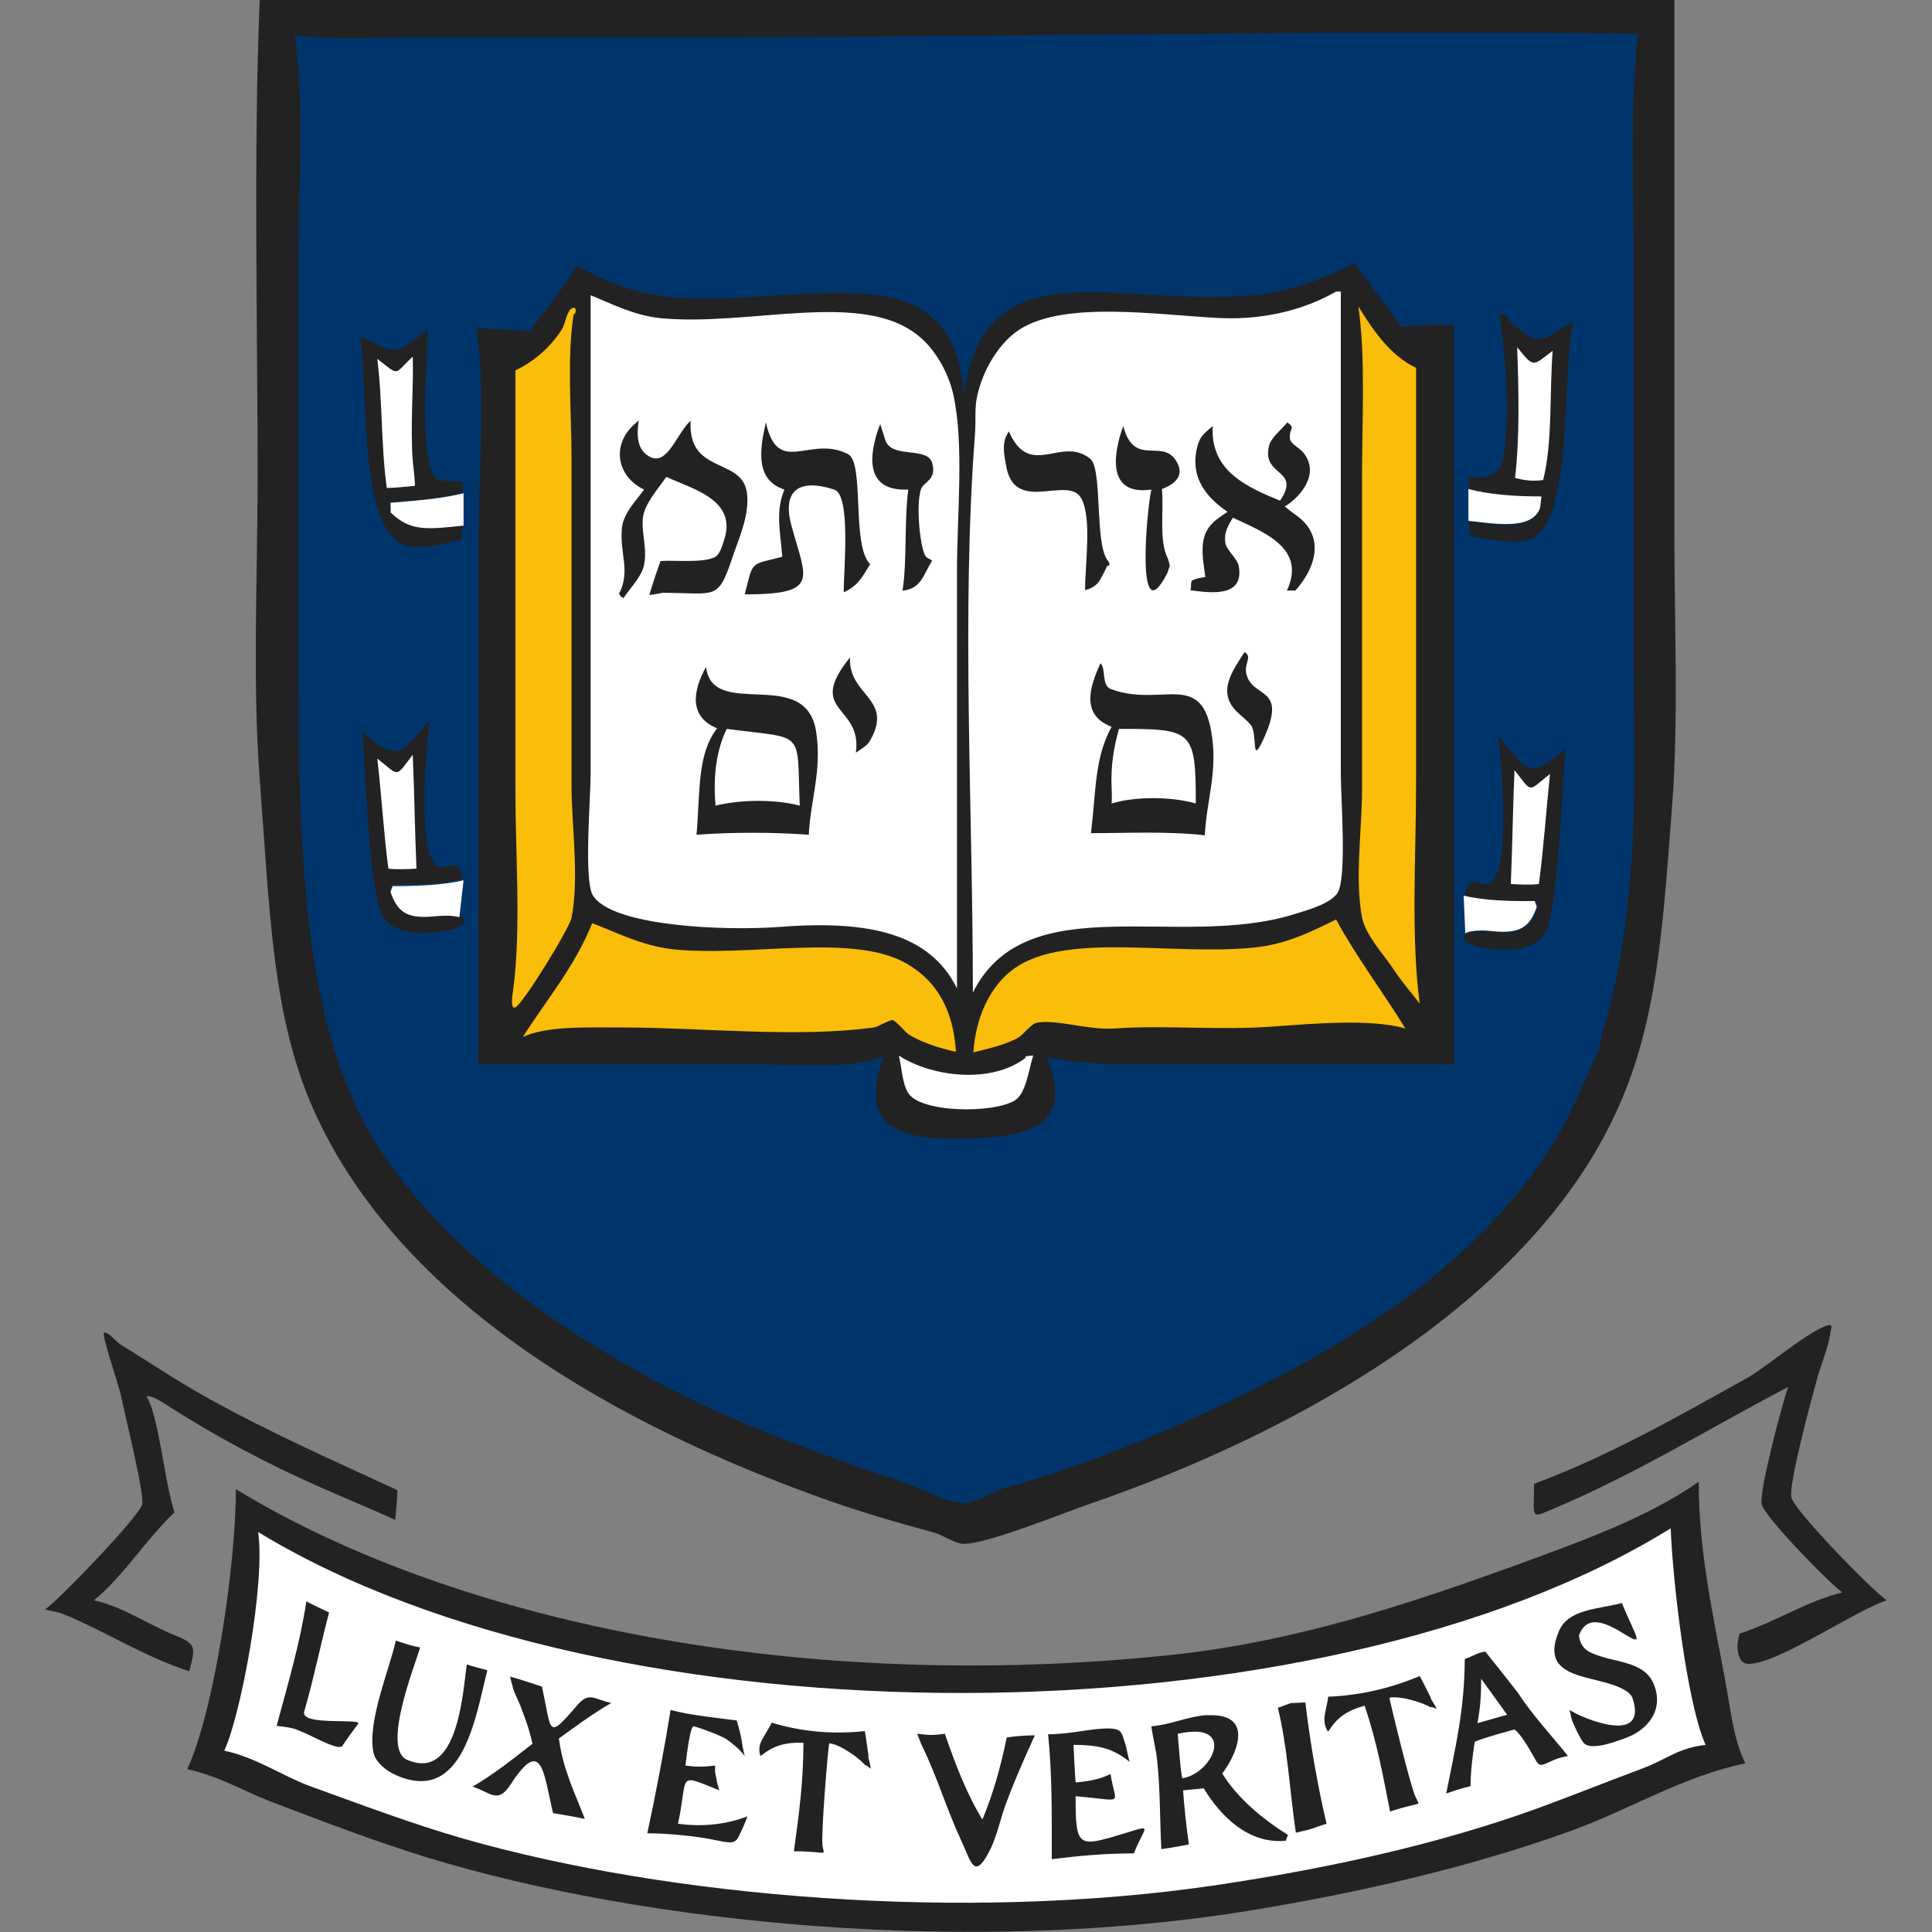
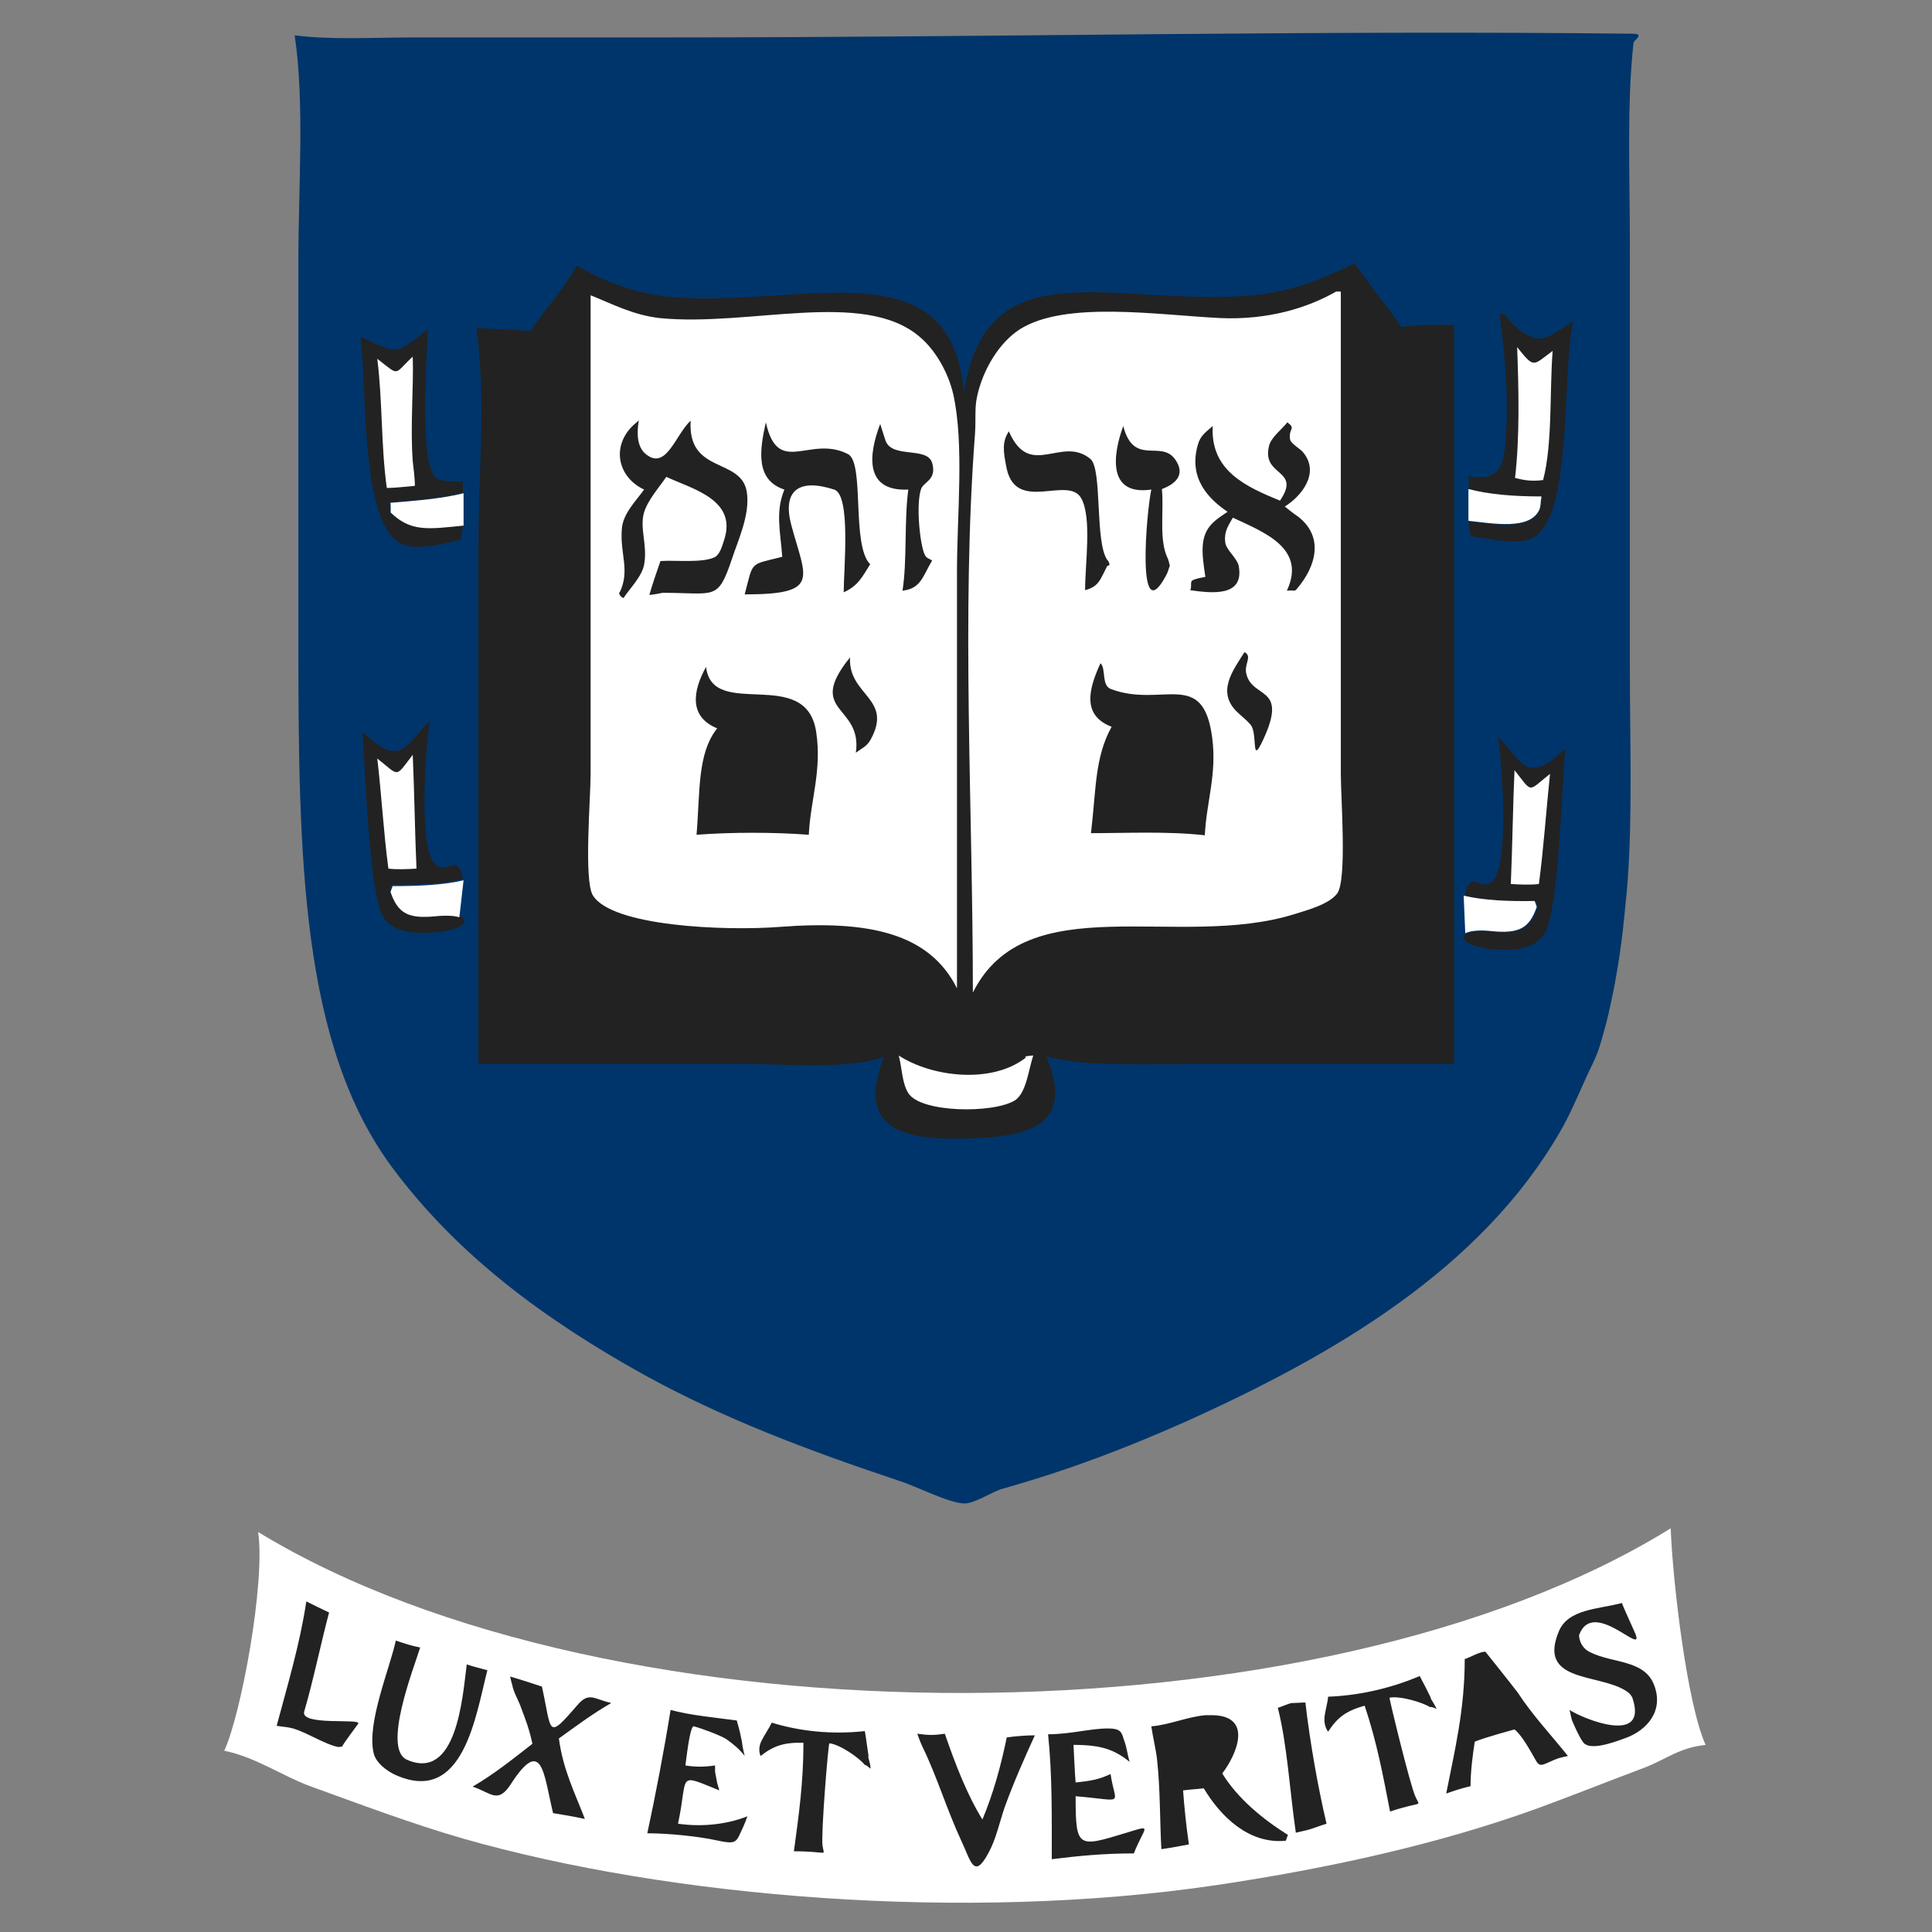
<svg xmlns="http://www.w3.org/2000/svg" id="Layer_1" x="0px" y="0px" viewBox="0 0 512 512" style="enable-background:new 0 0 512 512;" xml:space="preserve">
  <rect x="0" y="0" width="512" height="512" fill="#808080" stroke="none" />
  <style type="text/css">	.st0{fill:#222222;}	.st1{fill:#00356B;}	.st2{fill:#FFFFFF;}	.st3{fill:#FABD0A;}</style>
  <g id="XMLID_1_">
-     <path id="XMLID_7_" class="st0" d="M68.83-0.04c-1.68,40.97-0.56,84.46-0.56,126.28c0,26.52-1.4,54.58,0.56,80.26  c2.67,34.8,3.23,62.86,14.31,87.69c23.15,51.63,81.1,83.9,136.66,103.55c8.84,3.09,17.82,5.75,27.78,8.42  c2.1,0.56,5.33,2.81,7.44,2.95c5.33,0.56,27.5-8.42,33.25-10.38c56.4-19.36,119.4-54.72,141.57-107.48  c9.54-22.59,10.94-47,13.33-78.29c1.68-22.59,0.56-47.84,0.56-71.28V-0.04H68.83L68.83-0.04z M484.84,351.15  c-4.63,0.7-17.26,11.65-22.31,14.31c-17.96,9.96-35.78,20.2-55.98,27.78c0,9.4-1.26,9.26,5.47,6.45  c22.45-9.54,41.39-21.47,61.88-32.13c-1.26,3.23-7.86,27.78-7.02,31.15c0.84,3.37,17.82,20.77,21.33,23.29  c-10.24,2.67-17.4,7.72-27.22,10.94c-0.14,0.7-0.56,2.1-0.56,3.51c0.14,1.82,0.56,4.49,2.95,4.49  c7.58,0.14,28.06-14.03,36.62-16.84c-3.93-2.67-24.41-23.71-25.26-27.22c-0.84-3.37,5.33-26.1,6.45-30.17  c1.12-4.63,3.51-9.82,3.93-13.89C485.4,351.99,485.54,351,484.84,351.15L484.84,351.15z M27.72,353.11  c-1.26-0.28,3.65,13.33,4.49,17.4c0.84,4.35,6.17,25.54,5.47,28.2c-0.98,3.37-21.89,25.11-25.68,27.78c2.1,0.7,3.37,0.56,5.47,1.54  c10.8,4.49,20.63,10.94,32.69,14.87c1.54-6.03,2.1-7.16-3.51-9.4c-7.16-2.81-14.03-7.72-21.75-9.4  c8.14-6.73,13.61-15.99,21.33-23.29c-2.53-8.42-3.37-18.8-5.89-27.22c0-0.14-1.26-3.51-1.54-3.51c0,0,0.84-0.7,4.91,1.96  c13.05,8.42,26.66,15.71,41.67,22.31c6.31,2.81,12.91,5.47,19.36,8.42c0.14-1.96,0.56-5.33,0.56-7.86  c-17.26-8-33.81-15.29-49.95-24.27c-7.72-4.21-15.15-9.26-22.73-13.89C30.81,355.78,29.26,353.39,27.72,353.11L27.72,353.11z   M450.18,392.68c-14.03,9.82-31.85,15.99-48.97,22.31c-27.64,9.96-58.37,20.34-92.04,23.71c-95.41,9.82-187.45-8-246.66-44.06  c0,20.63-5.89,59.35-12.91,74.22c8.42,1.82,14.59,5.61,21.75,8.42c13.61,5.19,27.5,10.52,41.53,14.87  c59.21,18.1,145.08,25.96,217.48,14.31c30.31-4.91,59.77-11.79,86.15-21.33c15.43-5.61,29.6-14.45,46.02-17.82  c-3.23-6.59-3.93-14.59-5.47-22.73C454.11,428.59,450.18,411.48,450.18,392.68L450.18,392.68z" />
-     <path id="XMLID_8_" class="st1" d="M432.79,8.94c-82.92-0.98-170.47,0.98-255.08,0.98H109.8c-10.38,0-22.17,0.7-31.71-0.56  c2.67,17.82,0.98,40.41,0.98,59.91v100.46c0,57.67,0.7,107.05,24.83,139.61c17.4,23.43,40.55,40.41,66.79,55  c20.91,11.51,43.07,19.92,67.91,28.2c4.35,1.4,12.77,5.75,16.84,5.89c2.81,0.14,7.58-3.23,10.38-3.93  c17.82-5.05,33.11-10.94,48.55-17.82c39.57-17.82,78.15-40.55,99.06-76.75c2.53-4.35,4.35-8.7,6.45-13.33  c1.26-2.95,2.95-5.89,3.93-8.98c0.56-1.68,0.42-2.67,0.98-4.49c0.7-2.1,1.26-4.35,1.96-6.88c0.56-2.1,0.98-4.35,1.54-6.88  c0.56-2.53,0.98-5.19,1.54-8.42c0.56-3.51,1.12-7.58,1.54-11.93c0.28-3.09,0.7-6.45,0.98-10.38c1.26-17.68,0.56-37.46,0.56-55.98  V64.78c0-17.54-0.84-37.6,0.98-53.46C432.79,10.9,436.01,8.94,432.79,8.94" />
+     <path id="XMLID_8_" class="st1" d="M432.79,8.94c-82.92-0.98-170.47,0.98-255.08,0.98H109.8c-10.38,0-22.17,0.7-31.71-0.56  c2.67,17.82,0.98,40.41,0.98,59.91v100.46c0,57.67,0.7,107.05,24.83,139.61c17.4,23.43,40.55,40.41,66.79,55  c20.91,11.51,43.07,19.92,67.91,28.2c4.35,1.4,12.77,5.75,16.84,5.89c2.81,0.14,7.58-3.23,10.38-3.93  c17.82-5.05,33.11-10.94,48.55-17.82c39.57-17.82,78.15-40.55,99.06-76.75c2.53-4.35,4.35-8.7,6.45-13.33  c1.26-2.95,2.95-5.89,3.93-8.98c0.7-2.1,1.26-4.35,1.96-6.88c0.56-2.1,0.98-4.35,1.54-6.88  c0.56-2.53,0.98-5.19,1.54-8.42c0.56-3.51,1.12-7.58,1.54-11.93c0.28-3.09,0.7-6.45,0.98-10.38c1.26-17.68,0.56-37.46,0.56-55.98  V64.78c0-17.54-0.84-37.6,0.98-53.46C432.79,10.9,436.01,8.94,432.79,8.94" />
    <path id="XMLID_14_" class="st0" d="M358.99,69.83c-7.86,3.65-16.14,7.44-26.8,8.42c-36.76,3.23-70.71-13.33-76.75,25.82  c-3.09-38.86-42.23-22.73-76.75-25.26c-10.24-0.84-18.8-4.35-25.82-8.42c-3.51,6.17-8.42,11.51-12.35,17.4  c-4.63-0.56-9.96-0.42-14.31-0.98c2.67,17.68,0.56,39.29,0.56,57.95v137.22h70.29c12.07,0,28.2,1.54,37.18-1.96  c-5.75,15.29-0.28,21.75,18.38,21.75c20.06,0,32.41-3.09,24.69-21.75c10.38,2.67,25.82,1.96,39.15,1.96h68.89V86.11  c-4.77,0-9.82-0.14-13.89,0.56C367.4,80.91,363.05,75.58,358.99,69.83L358.99,69.83z M398.13,83.16c-0.84-0.14-0.56,0.84-0.56,1.54  c1.12,8.7,2.24,19.78,1.54,30.17c-0.56,8-0.84,12.77-9.96,11.36c0,1.12,0.28,2.24,0,3.51c5.33,1.4,11.79,1.96,19.36,1.96  c-0.28,1.54,0,2.39-0.56,3.51c-2.53,5.61-12.21,3.65-18.8,2.95c0.14,1.26,0.42,3.37,0.56,3.93c4.91,0.7,12.21,2.53,16.28,0.56  c11.08-5.47,7.72-42.93,10.94-57.53c-7.3,4.63-8.84,7.02-15.85,0.98C400.24,85.4,399.39,83.3,398.13,83.16L398.13,83.16z   M113.31,87.09l-0.42,0.56c-8.14,6.45-7.44,6.31-17.4,1.54c1.96,14.87-0.28,52.62,12.35,55.42c4.91,1.12,10.1-0.84,14.31-1.54  c0-0.56,0.42-2.67,0.56-3.93c-9.54,1.12-14.03,1.82-19.36-3.51c0.14-0.14,0-2.24,0-2.53c7.02-0.56,13.75-0.98,19.36-2.53  c0-0.84-0.28-2.1,0-2.95c-2.24,0-4.91,0-6.45-0.56C110.64,125.11,113.31,95.23,113.31,87.09L113.31,87.09z M113.87,191.06  c-2.24,2.1-4.21,5.05-6.45,6.88c-4.07,3.23-8.42-1.54-11.36-3.93c0.7,9.68,1.82,43.35,5.47,48.97c2.81,4.21,8.7,4.77,15.29,3.93  c8.7-1.12,8.56-5.47-1.54-4.49c-7.16,0.7-9.96-0.56-11.93-6.45l0.56-1.54c6.88,0,13.47-0.14,18.8-1.54c-1.68-7.72-4.77,0-7.86-4.49  C111.06,223.33,112.75,198.77,113.87,191.06L113.87,191.06z M397.01,195.26c1.12,7.72,2.81,32.27-0.98,37.6  c-3.23,4.49-6.17-3.37-7.86,4.49c5.33,1.26,11.93,1.54,18.8,1.54l0.56,1.54c-1.96,5.75-4.77,7.16-11.93,6.45  c-9.96-0.98-10.24,3.23-1.54,4.49c6.59,0.84,12.63,0.28,15.29-3.93c3.65-5.61,4.63-39.43,5.47-48.97  c-2.95,2.39-7.3,7.16-11.36,3.93C401.08,200.32,399.11,197.23,397.01,195.26L397.01,195.26z" />
    <path id="XMLID_27_" class="st2" d="M354.07,77.27c-7.58,4.35-18.1,7.58-30.73,7.02c-16.7-0.84-40.97-4.63-53.04,2.95  c-5.47,3.51-9.82,10.66-11.36,17.82c-0.7,3.09-0.28,6.17-0.56,9.96c-3.65,47.98-0.56,99.2-0.56,148.02  c14.17-28.34,54.44-11.22,85.17-20.77c3.65-1.12,9.26-2.67,11.36-5.47c2.67-3.51,0.98-25.26,0.98-31.71V77.27H354.07L354.07,77.27z   M156.52,78.25v126.84c0,6.31-1.82,28.06,0.56,32.13c4.91,8.28,34.94,9.54,49.53,8.42c23.71-1.82,39.71,1.68,47,16.28V151.49  c0-15.15,1.96-33.67-0.98-47c-1.4-6.03-4.91-11.93-8.98-15.29c-14.87-12.63-45.04-2.53-68.89-4.91  C167.61,83.44,162.13,80.49,156.52,78.25L156.52,78.25z M402.06,92c0.42,11.22,0.7,23.99-0.56,34.66c2.24,0.56,4.21,0.98,7.44,0.56  c2.53-9.68,1.68-23.43,2.53-34.23C406.13,96.91,406.69,97.75,402.06,92L402.06,92z M109.38,94.52c-5.19,4.77-3.23,5.33-9.4,0.56  c1.4,10.8,0.98,23.29,2.53,34.23c2.53,0,5.61-0.42,7.44-0.56c0-2.1-0.42-5.05-0.56-6.45C108.68,113.04,109.66,102.24,109.38,94.52  L109.38,94.52z M389.15,129.6v8.42c6.59,0.7,16.28,2.53,18.8-2.95c0.42-1.12,0.28-1.96,0.56-3.51  C400.94,131.57,394.48,131,389.15,129.6L389.15,129.6z M122.85,130.72c-5.61,1.4-12.35,1.96-19.36,2.53c0,0.28,0.14,2.39,0,2.53  c5.33,5.19,9.82,4.49,19.36,3.51V130.72z M109.38,200.03c-4.77,6.17-3.37,5.75-9.4,0.98c1.12,9.4,1.68,19.78,2.95,29.18  c1.96,0.28,5.47,0.14,7.44,0C109.94,220.38,109.8,209.3,109.38,200.03L109.38,200.03z M401.36,204.1  c-0.42,9.26-0.56,20.48-0.98,30.17c1.96,0.14,5.33,0.28,7.44,0c1.26-9.4,1.96-19.78,2.95-29.18  C404.73,209.86,406.27,210.28,401.36,204.1L401.36,204.1z M122.85,233.29c-5.33,1.26-11.93,1.54-18.8,1.54l-0.56,1.54  c1.96,5.75,4.77,7.16,11.93,6.45c2.95-0.28,5.05-0.14,6.31,0.28L122.85,233.29L122.85,233.29z M387.89,237.36l0.42,9.96  c1.12-0.56,3.37-0.98,7.02-0.56c7.16,0.7,9.96-0.7,11.93-6.45l-0.56-1.54C399.81,238.9,393.22,238.62,387.89,237.36L387.89,237.36z   M238.18,279.73c0.84,3.09,0.84,7.3,2.53,9.96c3.23,5.19,22.31,5.47,28.2,1.96c3.09-1.96,3.65-8.14,4.91-11.93  c-0.14,0-2.81,0.14-1.96,0.56C262.88,287.31,247.02,285.48,238.18,279.73L238.18,279.73z M442.75,405.02  c-93.16,57.81-280.47,58.23-374.34,0.98c1.96,13.33-4.49,48.27-8.98,57.95c8.56,1.82,15.15,6.59,22.73,9.4  c13.19,4.77,26.94,9.96,40.55,13.89c55,15.71,133.15,22.17,199.52,12.35c30.17-4.49,59.21-10.94,85.17-20.34  c9.54-3.51,19.08-7.3,28.76-10.94c5.33-2.1,8.98-5.19,15.85-5.89C447.1,451.6,443.31,419.47,442.75,405.02L442.75,405.02z" />
-     <path id="XMLID_32_" class="st3" d="M359.97,81.19c1.96,13.19,0.98,30.31,0.98,45.04v83.2c0,10.52-1.96,23.29,0,33.67  c0.98,4.91,5.89,9.96,8.42,13.89c2.24,3.37,4.49,5.89,6.88,8.98c-2.39-17.68-0.98-39.15-0.98-58.37V97.47  C368.53,94.38,363.76,87.37,359.97,81.19L359.97,81.19z M152.31,81.62c-0.14-0.14-0.42-0.14-0.84,0.14  c-1.26,0.7-1.68,4.07-2.53,5.47c-2.95,4.63-7.16,8.42-12.35,10.94v111.4c0,17.12,1.54,36.34-0.56,52.47  c-0.14,1.12-0.98,5.61,0.56,4.91c1.96-0.84,14.17-20.63,14.87-23.71c2.1-10.8,0-24.13,0-35.22v-86.15  c0-12.49-1.26-26.94,0.56-38.58C152.45,83.44,152.87,82.04,152.31,81.62L152.31,81.62z M354.07,243.67  c-6.31,3.09-13.05,6.59-21.75,7.44c-21.75,2.24-49.53-4.21-63.42,5.47c-6.59,4.63-10.38,13.19-10.94,22.31  c4.35-1.12,8.42-1.96,11.93-3.93c1.4-0.84,3.37-3.65,4.91-3.93c5.05-0.98,13.33,1.96,20.34,1.54c13.33-0.98,28.48,0.56,42.65-0.56  c9.68-0.7,25.82-2.1,34.66,0.56C366.42,262.75,359.55,253.77,354.07,243.67L354.07,243.67z M156.94,244.65  c-4.77,11.79-12.07,20.2-18.38,30.17c6.31-2.95,16.56-2.53,26.24-2.53c21.05,0,46.3,2.81,66.79,0c0.98-0.14,4.35-2.1,4.91-1.96  c0.98,0.14,3.51,3.37,4.49,3.93c3.51,2.1,8,3.51,12.35,4.49c-0.7-10.8-4.77-18.52-12.91-23.29c-14.31-8.42-41.95-1.68-62.44-3.93  C169.99,250.55,163.54,247.18,156.94,244.65L156.94,244.65z" />
    <path id="XMLID_55_" class="st0" d="M169.29,111.36l-0.56,0.56c-6.88,5.47-5.47,14.31,1.96,17.82c-1.96,2.81-5.61,6.31-5.89,10.38  c-0.56,6.73,2.24,10.94-0.56,16.84c-0.28-0.14-0.28,0.98,0.98,1.54c1.68-2.53,4.91-5.75,5.47-8.84c0.98-5.19-1.26-9.68,0-13.89  c0.98-3.23,4.07-6.73,5.89-9.4c6.88,3.23,18.94,6.03,15.29,16.84c-0.56,1.68-1.12,3.79-2.53,4.49c-3.37,1.54-10.38,0.7-14.31,0.98  c-1.12,3.23-1.96,5.61-2.95,8.98c0.84,0,3.51-0.56,3.51-0.56c14.03,0,14.59,2.24,18.38-8.98c1.54-4.77,4.91-11.79,3.93-17.82  c-1.54-9.12-15.71-4.63-14.87-18.8c-4.07,3.65-6.59,13.89-12.35,8.42C168.59,117.67,168.87,114.03,169.29,111.36L169.29,111.36z   M202.96,111.92c-1.68,7.44-2.81,15.29,4.91,17.82c-2.39,5.89-1.12,10.66-0.56,17.82c-8.84,2.24-7.58,0.98-9.96,9.96  c20.34,0,16.14-4.21,12.35-18.38c-2.39-8.98,1.82-12.49,11.36-9.4c4.49,1.4,2.53,21.05,2.53,27.22c3.79-1.68,4.91-4.07,7.02-7.44  c-5.05-4.91-1.4-26.94-5.89-29.18C214.61,115.15,206.19,126.51,202.96,111.92L202.96,111.92z M341.17,111.92  c-1.4,1.82-4.49,4.07-4.91,6.45c-1.82,8,8.7,5.89,2.95,14.31c-8.84-3.65-18.52-7.86-17.82-19.78c-1.68,1.54-3.23,2.39-3.93,4.91  c-2.67,9.12,3.09,14.59,7.86,17.82c-1.4,0.98-2.81,1.82-3.93,2.95c-3.65,3.51-2.81,8.42-1.96,14.31c-0.7,0.14-2.67,0.42-3.51,0.98  c-0.56,0.42,0,2.1-0.56,2.53c5.89,0.84,14.45,1.82,12.91-6.45c-0.42-1.96-3.09-4.07-3.51-5.89c-0.56-3.23,0.98-5.05,1.96-6.88  c8,3.79,19.64,8,14.31,19.36c2.81-0.28,1.68,0.7,3.51-1.54c5.05-6.59,5.75-14.03-1.54-18.8c-0.98-0.7-2.81-2.24-2.53-1.96  c4.35-2.67,9.4-8.84,4.91-14.31c-0.7-0.98-3.23-2.24-3.51-3.51C341.45,113.33,343.55,113.75,341.17,111.92L341.17,111.92z   M233.27,112.34c-3.23,8.42-4.07,17.96,7.44,17.4c-1.12,8.28-0.28,18.94-1.54,26.8c4.91-0.56,5.33-3.79,7.86-8  c-0.84-0.56-1.54-0.56-1.96-1.54c-1.26-2.53-2.39-13.33-0.98-17.4c0.7-1.96,4.21-2.39,2.95-6.88s-10.52-1.12-12.35-5.89  C234.53,116.27,233.27,112.48,233.27,112.34L233.27,112.34z M297.67,112.9c-2.81,7.72-4.21,18.52,7.44,16.84  c-1.26,5.75-4.07,37.74,3.93,22.73c0.56-0.98,0.56-1.54,0.98-2.53c0,0-0.42-1.82-0.56-1.96c-2.39-4.91-0.98-12.21-1.54-18.38  c3.37-1.26,6.45-3.65,3.51-7.86C307.63,116.41,300.48,123.71,297.67,112.9L297.67,112.9z M267.36,114.31  c-1.82,2.81-1.54,5.19-0.56,9.96c2.67,11.79,16.42,1.54,19.78,7.86c2.81,5.19,0.98,17.26,0.98,24.27c3.65-0.98,3.93-2.67,5.89-6.45  c1.26,0,0-1.68,0-1.54c-3.37-4.77-1.26-24.13-4.49-26.8C281.26,115.29,272.98,127.22,267.36,114.31L267.36,114.31z M329.8,172.82  c-3.09,4.91-7.44,10.52-1.96,15.85c0.84,0.84,3.51,2.95,3.93,3.93c1.4,3.09-0.14,10.1,2.95,3.51c6.88-14.73-3.09-10.66-4.49-17.82  C329.8,175.76,331.91,173.94,329.8,172.82L329.8,172.82z M225.27,174.22c-11.93,14.73,3.37,12.49,1.54,25.26  c1.68-1.26,2.95-1.68,3.93-3.51C236.78,185.02,224.71,184.32,225.27,174.22L225.27,174.22z M291.64,175.76  c-2.95,6.45-5.19,13.75,2.95,16.84c-4.49,8.14-4.07,16.42-5.47,28.2c8.98,0,20.34-0.56,30.17,0.56c0.42-8.84,3.23-16.14,1.96-25.82  c-2.39-18.52-13.19-7.86-26.8-12.91C291.78,181.65,293.18,177.16,291.64,175.76L291.64,175.76z M187.11,176.74  c-3.51,6.31-4.63,13.19,2.95,16.28c-5.33,6.73-4.49,16.7-5.47,28.2c9.26-0.7,20.48-0.7,29.75,0c0.42-9.12,3.51-16.98,1.96-27.22  C213.63,176.18,188.79,191.06,187.11,176.74L187.11,176.74z M81.18,424.39c-1.68,11.22-5.05,22.45-7.86,32.97  c1.68,0.28,2.81,0.28,4.35,0.7c3.79,1.12,8.42,4.21,11.93,4.91c0.28,0,1.68-0.14,1.12-0.28c0.7-1.12,3.37-4.77,4.21-5.89  c0.98-1.54-15.43,0.7-14.31-3.23c2.39-8.14,4.49-18.38,6.59-26.24C85.11,426.35,83.14,425.37,81.18,424.39L81.18,424.39z   M429.84,424.81c-6.31,1.68-14.17,1.54-16.7,7.44c-5.75,13.61,10.24,11.22,17.54,15.71c0.7,0.42,1.54,0.98,1.96,2.1  c4.21,12.63-13.33,5.33-16.7,3.09c0.42,1.54,0.42,2.39,0.98,3.51c0.56,1.26,1.54,3.51,2.53,4.91c1.54,2.53,7.58,0.42,11.36-0.98  c5.47-1.96,10.38-7.16,7.44-14.31c-2.67-6.45-10.94-5.47-16.84-8.42c-2.95-1.4-2.95-4.49-2.95-4.49  c3.65-10.24,17.68,6.17,14.87-0.56C432.93,431.82,429.98,425.51,429.84,424.81L429.84,424.81z M104.89,434.77  c-1.54,7.3-7.72,21.75-5.89,29.75c0.56,2.67,3.65,4.91,5.89,5.89c17.96,8,21.19-15.85,24.27-27.78c-1.96-0.56-3.37-0.84-5.47-1.54  c-1.12,8.84-2.67,31.01-15.85,25.26c-6.59-2.95,1.82-24.27,3.51-29.75C109.1,436.17,107.42,435.61,104.89,434.77L104.89,434.77z   M393.64,437.71c-1.54,0-4.07,1.54-5.47,1.96c0,13.47-2.67,24.27-4.91,35.64c1.96-0.7,4.07-1.4,6.45-1.96  c0-3.79,0.56-8.28,1.12-11.79c3.09-1.26,10.52-3.23,10.52-3.23c1.82,1.26,4.35,5.89,5.47,7.86c1.26,2.39,1.82,1.54,5.19,0.14  c1.26-0.56,2.39-0.7,3.51-0.98c-4.49-5.61-9.4-10.8-13.33-16.84C400.38,446.13,393.64,437.71,393.64,437.71L393.64,437.71z   M376.24,444.17c-8.28,3.51-16.7,5.19-24.27,5.47c-0.14,1.68-0.84,3.93-0.98,5.61c-0.14,2.39,0.98,3.65,0.98,3.65  c2.39-3.65,4.63-5.47,9.68-6.88c3.37,10.1,4.91,18.8,6.73,28.06c8.84-2.95,8-0.98,6.73-3.93c-1.4-2.95-7.02-26.24-6.88-26.24  c2.81-0.56,8.84,1.26,10.8,2.53c0.28-0.28,1.54,0.42,1.68,0.42c-0.84-1.82-1.68-2.67-1.54-2.95  C378.07,447.68,377.37,446.27,376.24,444.17L376.24,444.17z M135.2,444.31c-0.14-0.56,0.42,1.96,0.56,2.24  c0.28,1.82,1.68,4.07,2.39,6.17c1.12,2.95,2.1,5.47,2.95,9.4c-5.05,3.93-10.1,8-15.85,11.36c4.77,1.54,6.59,4.63,9.96-0.42  c8.56-13.33,8.84-2.95,11.36,7.44c3.37,0.56,5.19,0.84,8.42,1.54c-2.67-7.02-5.75-12.91-6.88-21.33c4.49-3.23,8.98-6.59,13.89-9.4  c-4.49-0.98-5.89-3.09-8.98,0.56c-8.14,9.4-6.73,7.3-9.4-4.91C140.67,445.99,137.72,445.01,135.2,444.31L135.2,444.31z   M345.94,451.18c-1.12,0-2.39,0.14-3.51,0.14c-0.7,0-3.09,1.12-3.79,1.26c2.53,10.1,3.09,21.47,4.77,33.11l2.39-0.56  c1.54-0.28,4.21-1.4,5.75-1.82C349.3,473.77,347.2,461.99,345.94,451.18L345.94,451.18z M177.71,453.15  c-1.68,10.52-4.07,23.01-6.17,32.69c5.75,0,13.61,0.84,18.1,1.82c5.89,1.26,5.33,0.7,7.44-3.79c0.28-0.7,0.56-1.26,0.98-2.53  c-4.91,1.96-11.51,2.95-18.38,1.96c2.81-13.05-0.56-13.47,10.94-8.84c-0.14-0.56-0.56-1.96-0.56-1.96  c-0.14-0.84-0.56-2.95-0.56-2.95v-1.68c-3.09,0.42-5.05,0.42-7.86,0c0.56-4.63,1.4-10.66,2.24-10.38c2.1,0.56,7.02,2.39,8.56,3.37  c1.82,1.26,3.65,2.81,4.91,4.49c-0.14-0.42-0.56-2.53-0.56-2.53c-0.28-2.39-0.98-4.91-1.54-6.88  C188.93,455.11,182.9,454.55,177.71,453.15L177.71,453.15z M321.66,454.55c-0.7,0-1.4,0-2.24,0c-4.77,0.42-9.4,2.53-14.31,2.95  c0.42,2.95,1.26,6.17,1.54,8.98c0.84,7.72,0.7,15.57,1.12,23.57c2.1-0.28,5.05-0.84,7.3-1.26c-0.7-4.77-1.26-10.24-1.54-14.31  c1.96-0.28,3.23-0.28,5.47-0.56c4.49,7.44,11.93,14.87,21.75,13.89c0,0,0.42-1.12,0.56-1.54c-6.73-4.21-13.33-9.68-17.4-16.28  C327.56,465.21,332.19,454.97,321.66,454.55L321.66,454.55z M204.51,456.52c-0.7,1.54-2.1,3.51-2.81,5.05  c-0.98,2.1-0.14,3.79-0.14,3.79c3.37-2.67,6.17-3.65,11.36-3.51c0,10.66-1.26,19.36-2.53,28.76c9.4,0,8,1.54,7.58-1.54  c-0.42-3.23,1.54-27.08,1.82-27.08c2.81,0.28,8,3.93,9.4,5.75c0.28-0.14,1.26,0.84,1.54,0.98c-0.14-1.96-0.84-3.09-0.56-3.37  c-0.42-2.67-0.56-4.21-0.98-6.59C220.22,459.74,211.8,458.76,204.51,456.52L204.51,456.52z M293.6,458.06  c-4.63,0-9.96,1.54-15.85,1.54c1.12,10.66,0.98,21.89,0.98,33.11c6.73-0.84,13.61-1.54,21.75-1.54c2.81-7.16,5.33-7.72-1.96-5.47  c-12.91,3.93-13.47,4.21-13.47-9.68c13.47,1.12,10.52,2.67,9.26-5.89c-2.95,1.4-5.05,1.82-9.26,2.24  c-0.14-0.98-0.56-9.96-0.56-9.96c7.44,0,10.8,1.26,14.87,4.49c-0.7-2.39-0.7-3.79-1.54-5.89  C297.25,458.9,296.83,458.06,293.6,458.06L293.6,458.06z M243.09,459.46c0,0,0.84,2.39,1.4,3.51c3.79,7.72,6.45,16.7,10.38,25.11  c2.39,5.05,3.23,10.1,7.02,3.09c2.1-3.79,2.95-8.14,4.35-12.21c2.39-6.59,5.19-12.91,8-19.08c-2.53,0-5.61,0.28-7.44,0.56  c-1.68,8.14-3.65,15.01-6.45,21.75c-4.07-6.59-7.16-14.59-9.96-22.73C247.44,459.88,246.18,459.88,243.09,459.46L243.09,459.46z" />
-     <path id="XMLID_60_" class="st2" d="M192.58,193.16c-2.67,5.61-3.65,12.21-2.95,20.34c6.88-1.68,15.85-1.68,22.31,0  C211.1,193.02,213.77,195.97,192.58,193.16L192.58,193.16z M296.55,193.16c-1.4,4.91-2.24,9.82-1.96,15.85c0.14,1.68,0,3.09,0,3.93  c6.31-1.96,16.14-1.82,22.31,0C316.89,193.44,316.05,193.16,296.55,193.16L296.55,193.16z M392.52,444.87  c0,3.93-0.14,7.3-0.98,11.79l7.86-2.24L392.52,444.87L392.52,444.87z M317.03,458.9c-1.26,0-2.95,0.14-4.91,0.56  c0,0,0.84,11.79,1.26,11.79C320.4,470.13,326.29,459.32,317.03,458.9z" />
  </g>
</svg>